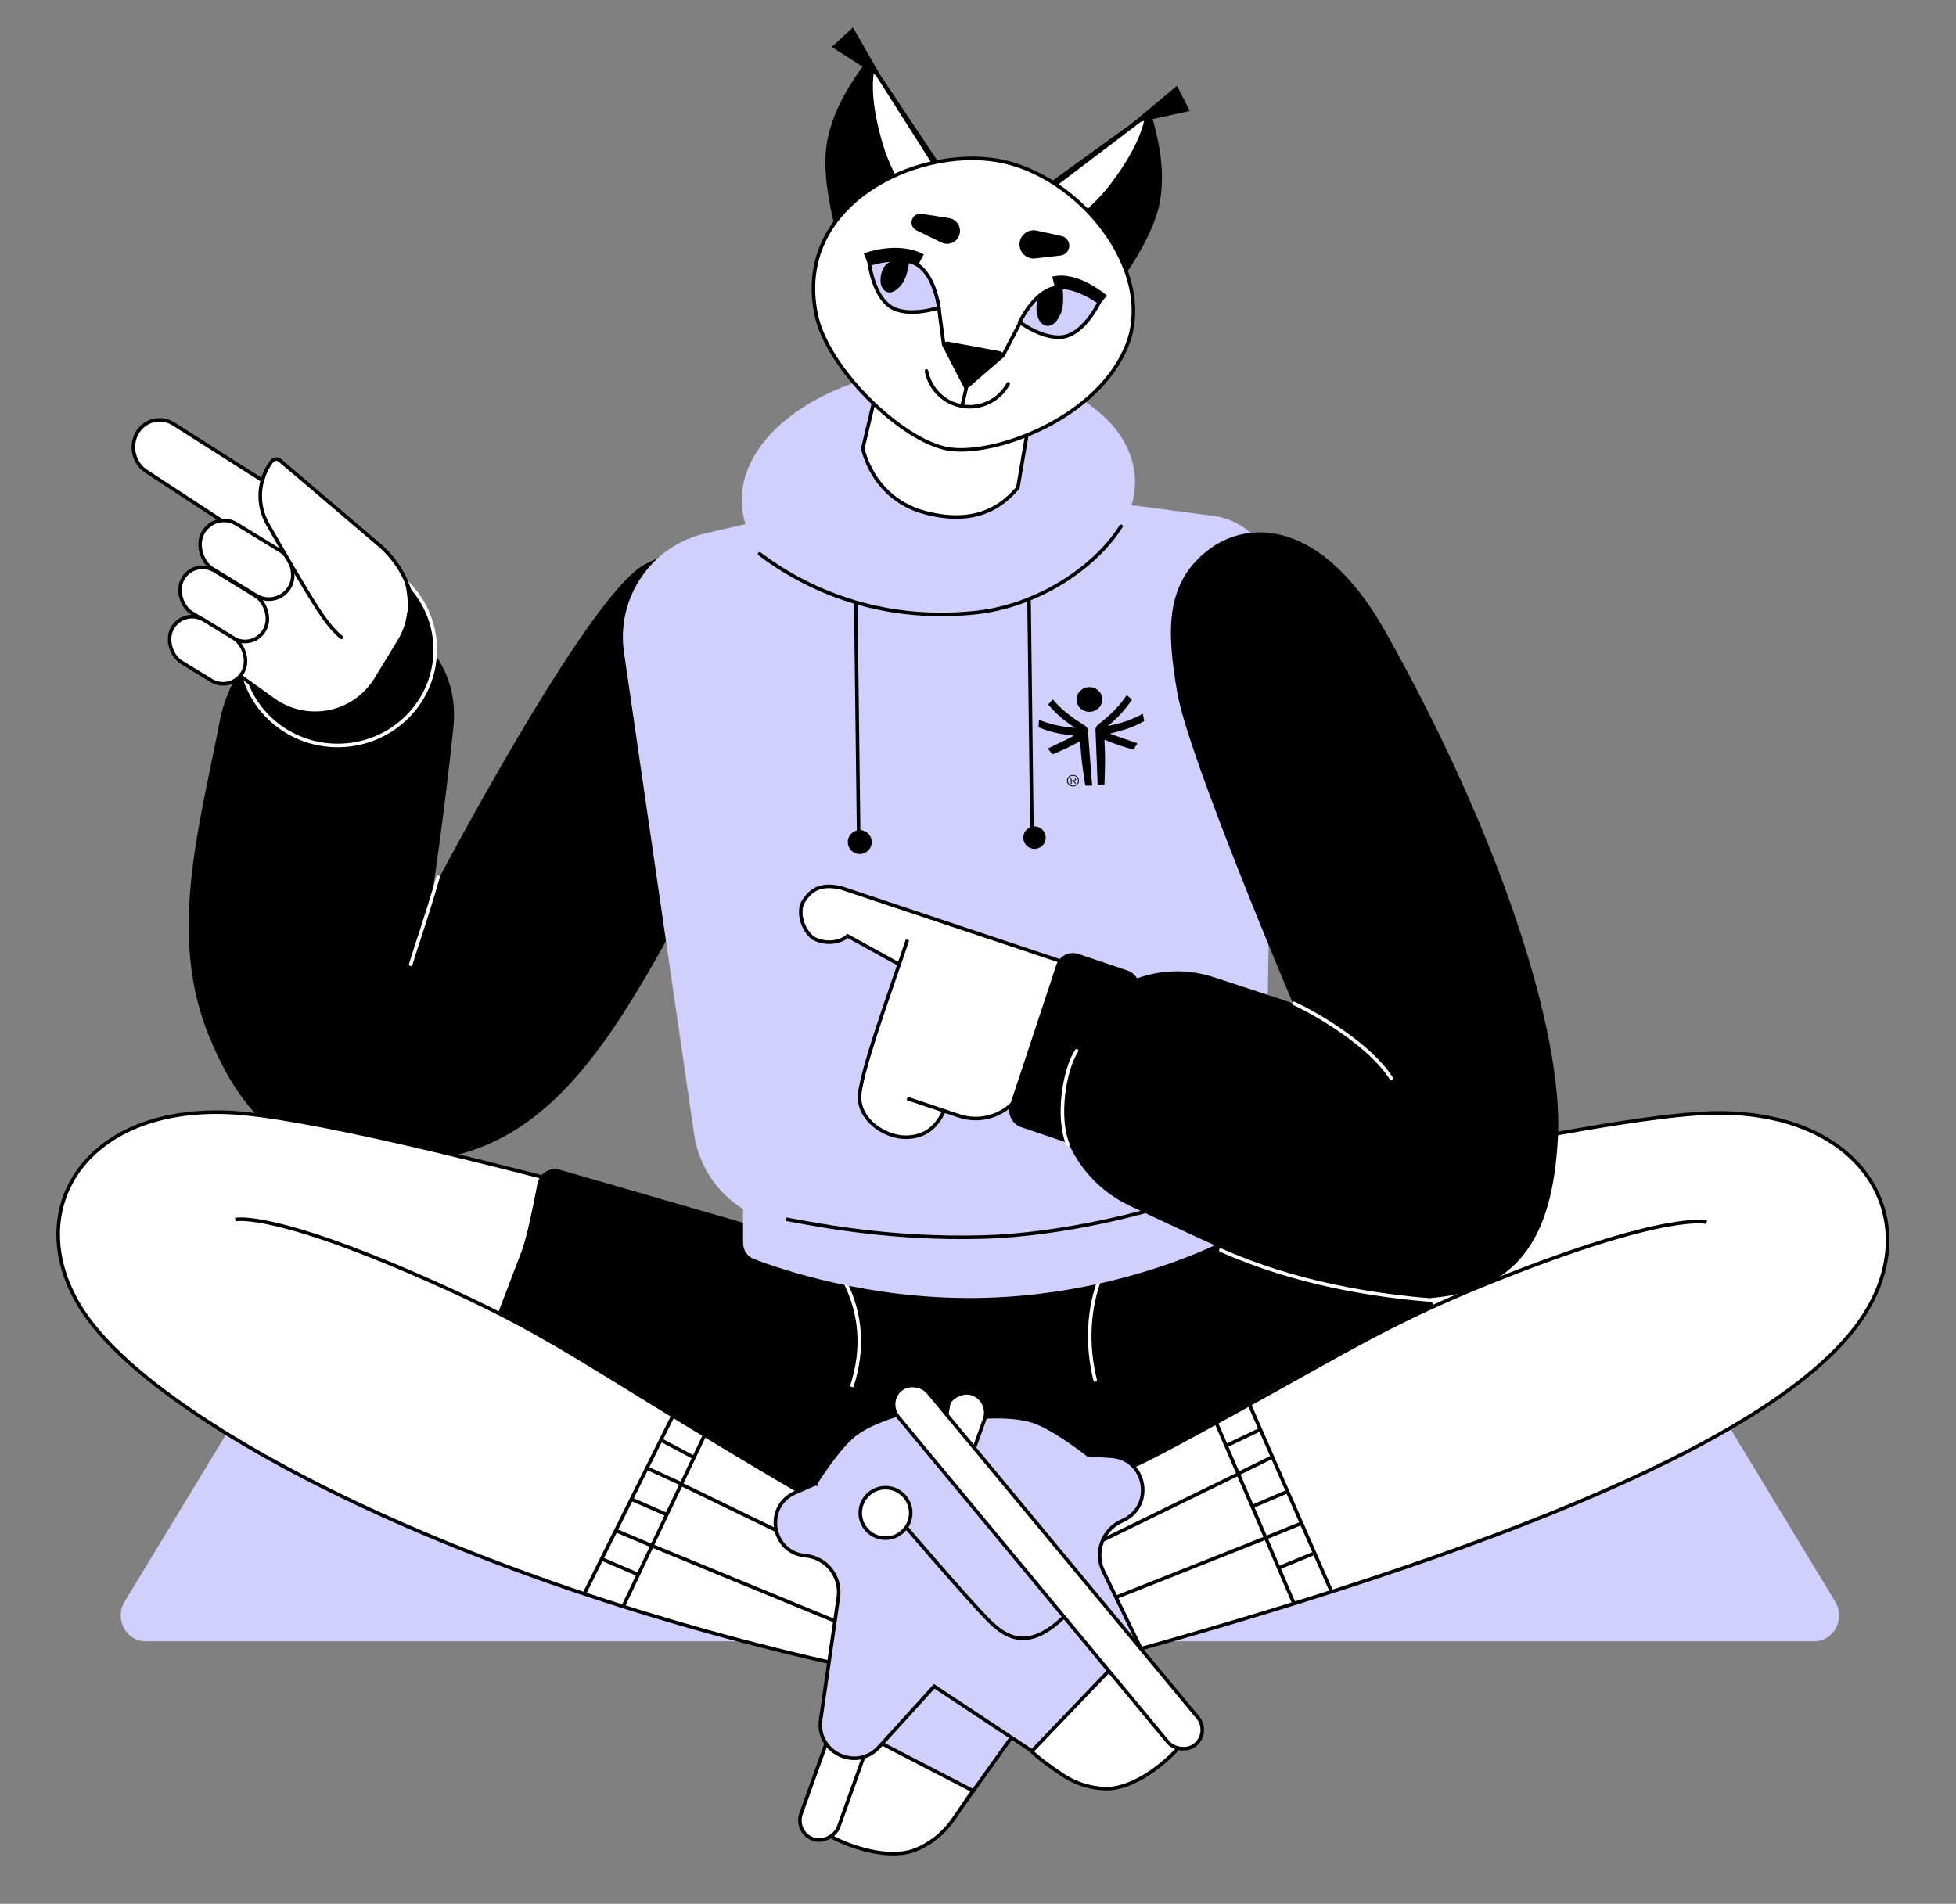
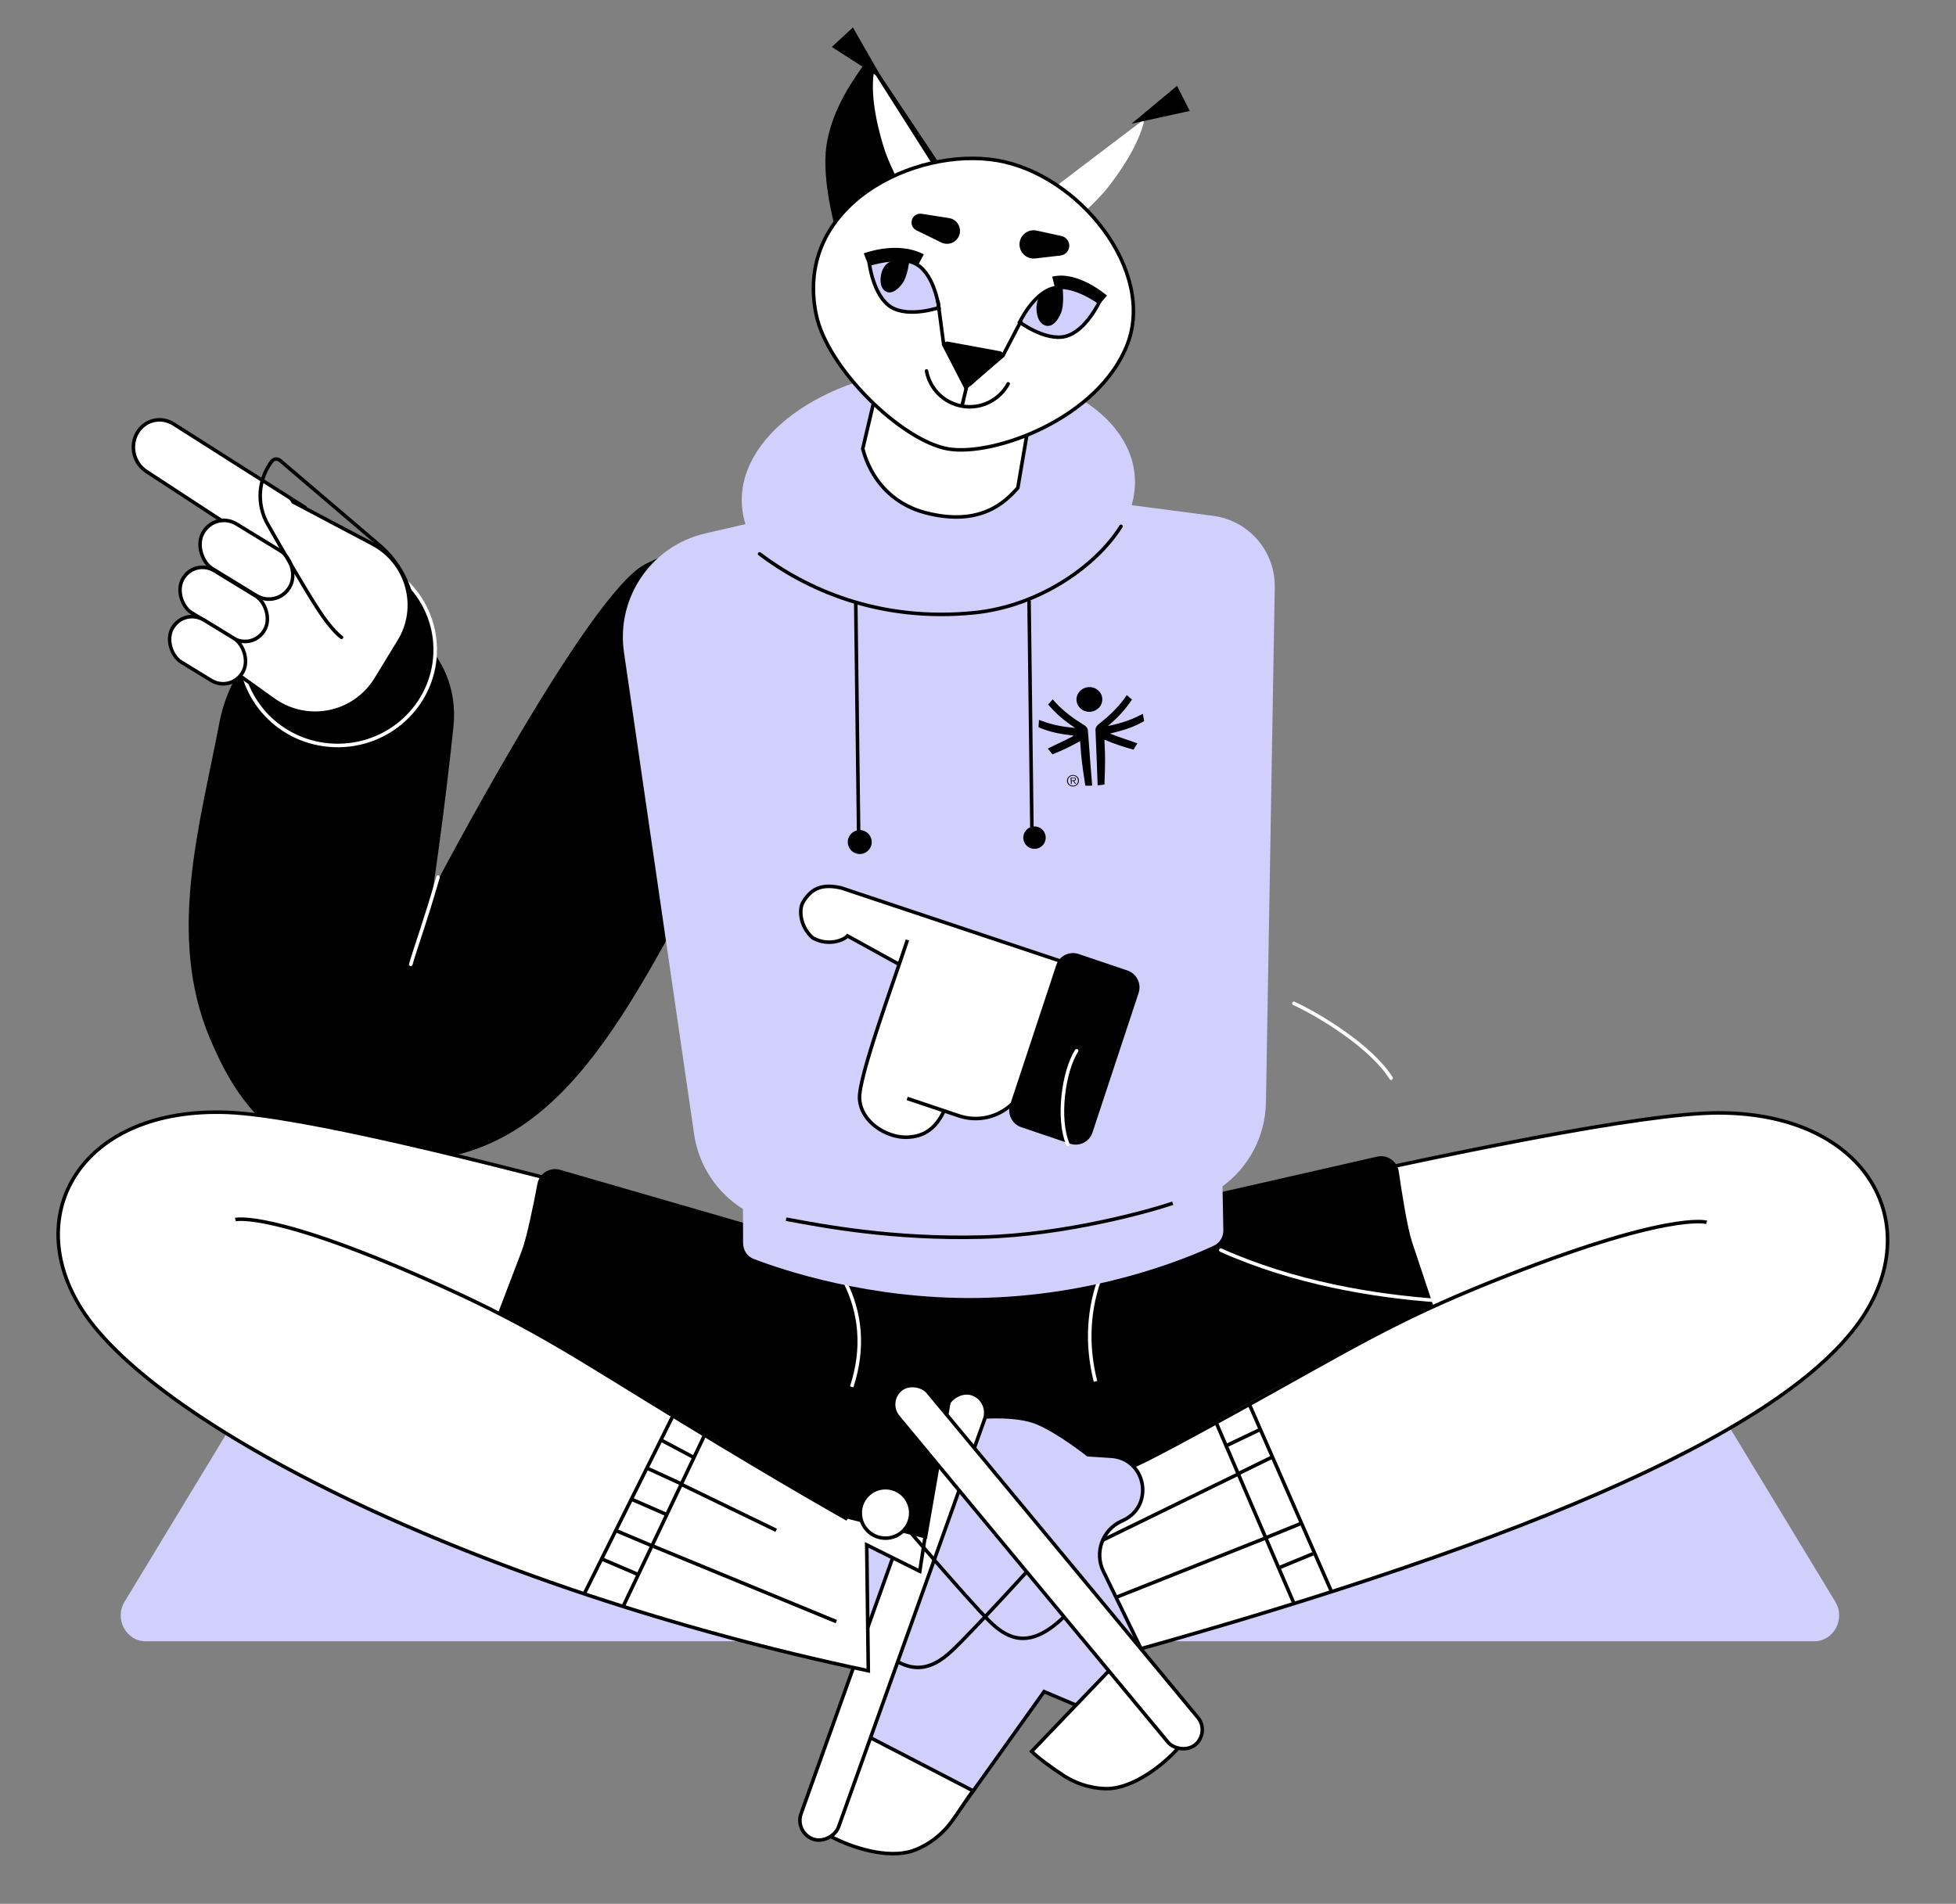
<svg xmlns="http://www.w3.org/2000/svg" width="717" height="698" viewBox="0 0 717 698" fill="none">
  <rect x="0" y="0" width="717" height="698" fill="#808080" stroke="none" />
  <g clip-path="url(#clip0_729_119676)">
    <path d="M86.169 520.43C87.843 517.669 90.772 515.992 93.923 515.992L624.492 515.992C627.644 515.992 630.573 517.669 632.247 520.43L672.761 587.258C676.582 593.562 672.201 601.751 665.006 601.751L53.409 601.751C46.215 601.751 41.833 593.562 45.655 587.258L86.169 520.43Z" fill="#D1CFFB" />
    <path d="M76.85 380.463C61.142 342.924 73.231 302.775 80.464 264.777C84.101 245.674 97.792 229.136 116.714 224.65C143.839 218.219 169.093 238.61 166.226 266.339C163.015 297.39 158.685 326.163 158.685 326.163C158.685 326.163 215.265 217.984 236.373 206.928C256.563 196.352 264.982 204.619 274.086 210.805C283.191 216.991 302.686 237.548 271.31 294.627C234.494 361.6 212.032 417.231 159.919 424.904C107.806 432.578 89.226 410.039 76.85 380.463Z" fill="black" />
    <path d="M159.53 237.79C159.772 257.153 143.983 273.069 124.24 273.316C104.496 273.563 88.315 258.046 88.073 238.683C87.831 219.321 103.619 203.405 123.363 203.158C143.106 202.911 159.288 218.428 159.53 237.79Z" fill="black" stroke="white" stroke-width="1.299" />
    <path d="M150.577 353.552C153.07 345.075 155.47 339.198 160.572 321.592" stroke="white" stroke-width="1.299" stroke-linecap="round" />
    <path d="M629.948 408.025C575 407.989 340.452 467.747 340.452 467.747L352.065 572.486L387.094 586.548L386.748 598.022L399.74 609.596C550.976 568.345 651.732 526.815 681.635 484.573C706.594 449.315 684.896 408.061 629.948 408.025Z" fill="white" />
    <path d="M340.452 467.747L340.292 467.117L339.744 467.257L339.807 467.819L340.452 467.747ZM629.948 408.025L629.948 407.375L629.948 407.375L629.948 408.025ZM681.635 484.573L682.165 484.948L682.165 484.948L681.635 484.573ZM399.74 609.596L399.308 610.081L399.571 610.315L399.911 610.222L399.74 609.596ZM386.748 598.022L386.099 598.003L386.09 598.306L386.316 598.508L386.748 598.022ZM387.094 586.548L387.743 586.567L387.757 586.114L387.336 585.945L387.094 586.548ZM352.065 572.486L351.419 572.558L351.462 572.944L351.823 573.089L352.065 572.486ZM340.452 467.747C340.613 468.376 340.614 468.376 340.615 468.376C340.617 468.375 340.62 468.375 340.623 468.374C340.631 468.372 340.641 468.369 340.655 468.366C340.684 468.358 340.726 468.348 340.783 468.333C340.896 468.305 341.064 468.262 341.287 468.205C341.732 468.092 342.394 467.924 343.259 467.706C344.99 467.268 347.536 466.626 350.796 465.809C357.316 464.176 366.691 461.842 378.114 459.041C400.959 453.44 431.991 445.972 464.739 438.506C497.488 431.039 531.949 423.575 561.653 417.98C591.378 412.381 616.281 408.666 629.947 408.675L629.948 407.375C616.14 407.366 591.119 411.107 561.413 416.703C531.685 422.302 497.206 429.771 464.45 437.239C431.693 444.707 400.654 452.177 377.804 457.779C366.379 460.58 357.002 462.915 350.48 464.549C347.219 465.366 344.672 466.008 342.941 466.446C342.075 466.665 341.413 466.833 340.967 466.946C340.744 467.002 340.576 467.045 340.462 467.074C340.406 467.088 340.363 467.099 340.335 467.106C340.321 467.11 340.31 467.113 340.303 467.115C340.299 467.116 340.297 467.116 340.295 467.117C340.293 467.117 340.292 467.117 340.452 467.747ZM629.947 408.675C657.266 408.693 676.183 418.952 685.205 433.434C694.218 447.903 693.458 466.747 681.104 484.198L682.165 484.948C694.771 467.141 695.641 447.729 686.308 432.747C676.984 417.779 657.577 407.393 629.948 407.375L629.947 408.675ZM681.104 484.198C666.265 505.16 633.751 526.045 585.928 546.86C538.138 567.662 475.174 588.347 399.569 608.969L399.911 610.222C475.542 589.594 538.574 568.889 586.446 548.052C634.286 527.229 667.101 506.228 682.165 484.948L681.104 484.198ZM400.172 609.11L387.18 597.537L386.316 598.508L399.308 610.081L400.172 609.11ZM387.398 598.042L387.743 586.567L386.444 586.528L386.099 598.003L387.398 598.042ZM387.336 585.945L352.307 571.883L351.823 573.089L386.852 587.15L387.336 585.945ZM352.71 572.415L341.098 467.675L339.807 467.819L351.419 572.558L352.71 572.415Z" fill="black" />
    <path d="M504.794 424.064L332.7 463.274L353.94 558.97L376.811 551.351L389.994 551.764L447.614 520.006C501.816 489.504 525.428 478.828 525.428 478.828L517.624 455.404C515.906 450.247 513.906 437.586 512.742 429.551C512.193 425.76 508.53 423.213 504.794 424.064Z" fill="black" />
    <path d="M527.842 543.752C503.869 543.52 477.168 557.591 467.344 581.292" stroke="white" stroke-width="1.299" />
    <path d="M424.679 439.127C405.965 454.112 394.482 478.488 401.57 506.471" stroke="white" stroke-width="1.299" />
    <path d="M306.26 672.134L320.696 676.772C331.191 680.143 342.661 676.343 349.066 667.372L382.437 620.632L382.739 620.209L383.219 620.411L406.789 630.376C417.289 634.815 427.681 623.865 422.698 613.611L404.465 576.095C401.137 569.247 404.057 561.001 410.953 557.774L411.754 557.4C423.323 551.986 420.058 534.717 407.311 533.901L398.99 533.368L398.787 533.355L398.628 533.229L399.031 532.72L398.628 533.229L398.628 533.229L398.626 533.228L398.621 533.224L398.599 533.206L398.509 533.136C398.43 533.074 398.312 532.982 398.159 532.864C397.854 532.628 397.407 532.287 396.847 531.867C395.725 531.026 394.146 529.871 392.319 528.614C388.655 526.093 384.031 523.19 380.1 521.575C376.413 520.061 371.544 519.545 367.546 519.419C365.557 519.356 363.802 519.39 362.545 519.439C361.917 519.464 361.414 519.492 361.068 519.515C361.028 519.517 360.99 519.52 360.954 519.522L306.26 672.134Z" fill="#D1CFFB" stroke="black" stroke-width="1.299" />
    <path d="M381.541 570.625C381.541 570.625 358.07 596.489 349.308 604.887C340.589 613.243 332.347 614.5 320.679 602.526" stroke="black" stroke-width="1.299" />
    <path d="M334.347 678.637C325.27 681.55 312.292 677.413 304.869 673.468L318.088 636.582L356.709 656.589C354.298 659.579 351.678 664.083 348.498 668.292C343.914 674.357 337.978 677.471 334.347 678.637Z" fill="white" stroke="black" stroke-width="1.299" />
    <rect x="0.831" y="-0.392" width="14.589" height="173.476" rx="7.295" transform="matrix(0.941 0.337 0.337 -0.941 290.533 671.167)" fill="white" stroke="black" stroke-width="1.299" />
    <path d="M415.363 537.351C415.363 537.351 413.7 539.372 454.626 516.765C495.552 494.157 510.914 484.318 546.71 469.935C611.667 443.836 625.596 448.142 625.596 448.142" stroke="black" stroke-width="1.299" />
    <path d="M444.07 517.551L474.352 587.94" stroke="black" stroke-width="1.299" />
    <path d="M456.188 510.818L487.939 583.22" stroke="black" stroke-width="1.299" />
    <path d="M449.179 530.201L461.565 524.28" stroke="black" stroke-width="1.299" />
    <path d="M454.269 540.111L466.539 534.11" stroke="black" stroke-width="1.299" />
-     <path d="M458.961 552.396L471.793 546.898" stroke="black" stroke-width="1.299" />
    <path d="M463.179 564.127L476.587 558.673" stroke="black" stroke-width="1.299" />
    <path d="M468.567 574.898L481.278 569.659" stroke="black" stroke-width="1.299" />
    <path d="M404.002 564.782L454.403 540.168" stroke="black" stroke-width="1.299" />
    <path d="M409.462 585.503L463.289 564.129" stroke="black" stroke-width="1.299" />
    <path d="M83.713 407.855C137.27 410.116 352.853 474.477 352.853 474.477L337.16 576.076L317.711 566.413L318.288 612.557C173.2 581.937 57.519 522.723 30.139 480.303C7.285 444.896 30.157 405.595 83.713 407.855Z" fill="white" />
    <path d="M352.853 474.477L353.039 473.855L353.582 474.017L353.495 474.576L352.853 474.477ZM83.713 407.855L83.741 407.206L83.713 407.855ZM30.139 480.303L30.685 479.951L30.685 479.951L30.139 480.303ZM318.288 612.557L318.937 612.548L318.947 613.36L318.153 613.192L318.288 612.557ZM317.711 566.413L317.061 566.421L317.048 565.358L318 565.831L317.711 566.413ZM337.16 576.076L337.802 576.175L337.666 577.053L336.871 576.658L337.16 576.076ZM352.853 474.477C352.667 475.1 352.667 475.1 352.665 475.099C352.663 475.099 352.661 475.098 352.658 475.097C352.651 475.095 352.641 475.092 352.628 475.088C352.602 475.08 352.563 475.069 352.511 475.053C352.408 475.022 352.253 474.976 352.048 474.915C351.639 474.793 351.03 474.613 350.234 474.377C348.643 473.905 346.301 473.213 343.302 472.331C337.304 470.567 328.674 468.044 318.152 465.01C297.106 458.941 268.488 450.826 238.197 442.641C207.906 434.456 175.946 426.201 148.216 419.852C120.466 413.498 97.006 409.067 83.686 408.505L83.741 407.206C97.198 407.774 120.771 412.235 148.506 418.585C176.26 424.94 208.238 433.199 238.536 441.387C268.836 449.574 297.461 457.691 318.512 463.761C329.037 466.796 337.668 469.319 343.669 471.084C346.669 471.966 349.011 472.659 350.604 473.131C351.4 473.367 352.009 473.548 352.418 473.67C352.623 473.731 352.778 473.777 352.882 473.808C352.934 473.823 352.973 473.835 353 473.843C353.013 473.847 353.023 473.85 353.029 473.852C353.032 473.853 353.035 473.853 353.037 473.854C353.038 473.854 353.039 473.855 352.853 474.477ZM83.686 408.505C57.062 407.381 38.203 416.588 28.809 430.321C19.424 444.04 19.376 462.431 30.685 479.951L29.593 480.656C18.048 462.769 18.01 443.805 27.736 429.587C37.453 415.383 56.808 406.07 83.741 407.206L83.686 408.505ZM30.685 479.951C37.464 490.454 49.751 502.052 66.685 514.027C83.61 525.996 105.136 538.313 130.351 550.268C180.78 574.178 245.924 596.621 318.422 611.921L318.153 613.192C245.564 597.873 180.323 575.399 129.795 551.442C104.531 539.464 82.935 527.11 65.935 515.088C48.944 503.073 36.503 491.362 29.593 480.656L30.685 479.951ZM317.638 612.565L317.061 566.421L318.36 566.405L318.937 612.548L317.638 612.565ZM318 565.831L337.449 575.494L336.871 576.658L317.422 566.995L318 565.831ZM336.518 575.977L352.211 474.378L353.495 474.576L337.802 576.175L336.518 575.977Z" fill="black" />
    <path d="M205.277 428.887L355.716 472.419L339.797 564.226L309.043 556.419L311.589 557.968L256.757 524.608C207.572 495.139 182.636 481.223 182.636 481.223L191.22 458.719C193.088 453.823 195.531 441.794 197.007 434.002C197.727 430.199 201.56 427.812 205.277 428.887Z" fill="black" />
    <path d="M310.617 556.967C310.617 556.967 288.99 544.912 250.046 521.168C211.102 497.423 196.541 487.192 162.253 471.679C100.033 443.527 86.277 447.142 86.277 447.142" stroke="black" stroke-width="1.299" />
    <path d="M260.086 522.361L228.332 589.171" stroke="black" stroke-width="1.299" />
    <path d="M248.555 515.295L214.088 584.511" stroke="black" stroke-width="1.299" />
    <path d="M254.572 534.48L242.747 528.191" stroke="black" stroke-width="1.299" />
    <path d="M249.635 543.981L237.219 538.289" stroke="black" stroke-width="1.299" />
    <path d="M243.931 555.098L231.839 549.809" stroke="black" stroke-width="1.299" />
    <path d="M239.516 566.962L225.811 561.172" stroke="black" stroke-width="1.299" />
    <path d="M233.818 577.234L220.742 571.629" stroke="black" stroke-width="1.299" />
    <path d="M286.431 443.965C305.389 457.662 321.688 479.417 312.2 508.466" stroke="white" stroke-width="1.299" />
-     <path d="M328.944 518.738L429.898 640.469L420.435 648.317C411.837 655.447 399.584 656.106 390.271 649.938L342.908 618.569L342.444 618.261L342.069 618.673L322.177 640.558C313.99 649.566 299.085 642.538 300.826 630.49L307.309 585.63C308.407 578.027 302.899 571.059 295.248 570.373C282.781 569.255 280.015 552.257 291.483 547.243L298.686 544.094L298.872 544.012L298.979 543.84L298.426 543.498L298.979 543.84L298.979 543.839L298.98 543.838L298.983 543.832L298.998 543.809L299.057 543.714C299.109 543.631 299.186 543.508 299.287 543.349C299.489 543.031 299.784 542.569 300.158 541.997C300.907 540.853 301.97 539.269 303.227 537.508C305.748 533.976 309.02 529.776 312.086 526.988C314.961 524.374 319.252 522.281 322.875 520.835C324.678 520.115 326.298 519.562 327.467 519.189C328.051 519.002 328.522 518.861 328.846 518.767C328.88 518.757 328.913 518.747 328.944 518.738Z" fill="#D1CFFB" stroke="black" stroke-width="1.299" />
    <circle cx="324.587" cy="554.691" r="9.253" transform="rotate(140.33 324.587 554.691)" fill="white" stroke="black" stroke-width="1.299" />
    <path d="M406.316 655.768C415.609 655.417 426.132 647.304 431.626 641.215L407.224 611.792L378.154 642.134C380.721 644.637 385.578 648.192 389.896 650.993C396.118 655.029 402.598 655.908 406.316 655.768Z" fill="white" stroke="black" stroke-width="1.299" />
    <rect x="443.609" y="635.143" width="14.201" height="169.201" rx="7.1" transform="rotate(140.33 443.609 635.143)" fill="white" stroke="black" stroke-width="1.299" />
    <path d="M331.893 559.64C331.893 559.64 354.015 585.553 362.311 594.001C370.566 602.406 378.566 603.875 390.297 592.545" stroke="black" stroke-width="1.299" />
    <path d="M284.522 561.066L249.277 543.982" stroke="black" stroke-width="1.299" />
    <path d="M306.574 594.533L239.625 566.966" stroke="black" stroke-width="1.299" />
    <path fill-rule="evenodd" clip-rule="evenodd" d="M414.816 185.211C415.833 181.741 416.239 178.171 415.963 174.553C414.054 149.548 380.274 131.738 340.512 134.773C300.751 137.808 270.066 160.54 271.975 185.546C272.148 187.814 272.584 190.024 273.262 192.164L258.519 195.573C238.761 200.141 225.807 219.096 228.727 239.164L254.437 415.83C256.143 427.553 262.938 437.378 272.339 443.265L272.396 455.809C272.407 458.369 273.916 460.673 276.308 461.586C287.04 465.687 318.86 476.373 357.959 475.884C401.137 475.345 434.377 461.635 444.958 456.71C447.172 455.68 448.485 453.432 448.437 450.99L448.124 434.956C457.633 427.975 463.835 416.793 464.051 404.182L467.283 215.333C467.509 202.118 457.78 190.838 444.675 189.122L414.816 185.211Z" fill="#D1CFFB" />
    <path d="M393.193 284.139C391.977 284.21 391.047 285.21 391.114 286.365C391.181 287.528 392.221 288.415 393.438 288.344C394.649 288.274 395.573 287.272 395.505 286.11C395.438 284.955 394.406 284.068 393.193 284.139ZM393.422 288.065C392.349 288.128 391.523 287.374 391.463 286.344C391.404 285.321 392.137 284.477 393.209 284.415C394.275 284.353 395.097 285.106 395.157 286.129C395.218 287.159 394.489 288.003 393.422 288.065ZM394.406 285.622C394.383 285.232 394.152 285.013 393.502 285.05L392.43 285.113L392.567 287.459L392.867 287.442L392.804 286.357L393.353 286.325L394.119 287.369L394.478 287.348L393.673 286.306C394.108 286.273 394.433 286.083 394.406 285.622ZM393.249 286.104L392.792 286.131L392.743 285.3L393.444 285.259C393.745 285.242 394.062 285.267 394.084 285.634C394.111 286.11 393.598 286.084 393.249 286.104ZM398.851 268.624C398.824 268.137 398.79 267.465 398.629 267.144C398.24 266.37 397.864 266.112 396.618 265.346C390.126 261.346 387.047 257.755 385.885 256.402C384.713 257.797 384.553 257.951 384.187 258.272C386.424 260.82 388.851 263.388 394.106 266.893C391.137 266.571 386.806 266.262 380.832 263.922C380.911 263.953 380.635 266.603 380.705 266.637C385.143 268.544 388.764 269.119 393.655 269.729C390.545 271.445 387.275 272.837 384.095 274.457C384.145 274.432 385.569 276.342 385.783 276.571C389.161 275.212 391.902 273.985 395.92 271.722C395.927 271.83 396.049 272.828 396.121 274.067C396.331 277.489 396.659 280.468 397.841 288.043C397.848 288.093 399.76 288.072 400.353 288.04C400.34 287.946 398.966 270.864 398.851 268.624ZM418.95 261.702C413.285 264.72 409.02 265.529 406.111 266.193C410.922 262.102 413.035 259.27 414.963 256.48C414.561 256.203 414.383 256.069 413.058 254.82C412.062 256.299 409.42 260.223 403.435 264.948C402.288 265.854 401.944 266.153 401.649 266.967C401.526 267.306 401.569 267.976 401.6 268.463C401.745 270.701 402.361 287.828 402.358 287.92C402.951 287.883 404.851 287.682 404.853 287.631C405.149 279.972 405.13 276.973 404.941 273.55C404.869 272.312 404.873 271.305 404.867 271.198C409.12 272.979 411.988 273.881 415.498 274.838C415.685 274.586 416.878 272.524 416.932 272.543C413.583 271.303 410.175 270.3 406.886 268.956C411.674 267.781 415.203 266.791 419.39 264.382C419.458 264.342 418.875 261.741 418.95 261.702ZM404.056 256.17C403.911 253.673 401.678 251.772 399.071 251.924C396.462 252.075 394.466 254.223 394.611 256.72C394.756 259.219 396.988 261.119 399.597 260.967C402.204 260.814 404.201 258.669 404.056 256.17Z" fill="black" />
    <path d="M319.527 22.8L343.957 59.399L305.571 81.365C304.491 76.827 301.161 62.459 303.203 51.782C305.7 38.724 313.177 28.629 317.364 22.769C317.897 22.023 319.018 22.037 319.527 22.8Z" fill="black" />
    <path d="M324.481 55.587C322.567 49.858 318.767 36.489 320.328 26.496L342.931 62.084L332.524 72.823C332.524 72.823 326.395 61.317 324.481 55.587Z" fill="white" />
    <path d="M312.646 10.058L323.629 29.252L304.912 17.214L312.646 10.058Z" fill="black" />
-     <path d="M420.097 41.454L385.149 66.744L412.946 100.065C415.49 96.261 423.463 84.185 425.234 73.667C427.397 60.826 423.986 49.005 422.135 42.179C421.895 41.294 420.84 40.916 420.097 41.454Z" fill="black" />
    <path d="M405.529 69.451C409.318 64.747 417.538 53.54 419.555 43.629L385.971 69.115L391.986 82.807C391.986 82.807 401.739 74.156 405.529 69.451Z" fill="white" />
    <path d="M431.457 31.454L414.796 45.353L436.125 40.679L431.457 31.454Z" fill="black" />
    <path d="M316.25 164.541L324.556 129.276C336.125 129.716 361.851 131.588 372.205 135.559C382.559 139.53 379.483 141.396 377.352 153.902L375.068 167.301L373.095 178.877C368.751 183.714 359.677 193.321 339.21 187.974C326.507 184.655 319.042 175.129 316.25 164.541Z" fill="white" stroke="black" stroke-width="1.299" />
    <path d="M413.259 126.241C408.041 139.766 395.852 150.08 382.779 156.657C369.692 163.241 355.879 166.002 347.541 164.581C343.396 163.874 338.548 161.712 333.52 158.51C328.501 155.313 323.341 151.104 318.578 146.346C309.03 136.81 301.167 125.164 299.145 115.158C295.095 95.12 304.127 79.788 317.982 70.065C331.867 60.321 350.542 56.259 365.566 58.819C380.569 61.376 395.127 71.471 404.619 84.356C414.116 97.246 418.448 112.79 413.259 126.241Z" fill="white" stroke="black" stroke-width="1.299" />
    <path d="M317.328 94.714C317.328 94.714 328.821 90.287 337.715 94.978" stroke="black" stroke-width="3.898" />
    <path d="M404.504 109.853C404.504 109.853 394.606 101.222 386.17 103.331" stroke="black" stroke-width="3.898" />
    <path d="M402.261 112.116C402.559 111.578 402.787 111.136 402.941 110.829C402.661 110.63 402.251 110.347 401.735 110.013C400.699 109.342 399.237 108.47 397.537 107.658C394.105 106.019 389.837 104.699 386.139 105.623C382.441 106.548 379.297 109.721 377.039 112.783C375.921 114.299 375.042 115.757 374.443 116.836C374.145 117.374 373.917 117.816 373.763 118.123C374.043 118.322 374.453 118.605 374.969 118.939C376.005 119.609 377.466 120.482 379.167 121.294C382.599 122.932 386.867 124.253 390.565 123.328C394.263 122.404 397.407 119.23 399.665 116.169C400.783 114.653 401.662 113.195 402.261 112.116Z" fill="#D1CFFB" stroke="black" stroke-width="1.299" />
    <path d="M318.94 98.276C318.823 97.673 318.743 97.182 318.692 96.842C319.02 96.74 319.497 96.597 320.091 96.439C321.284 96.123 322.944 95.745 324.811 95.499C328.583 95.004 333.05 95.069 336.28 97.092C339.51 99.115 341.518 103.106 342.718 106.716C343.312 108.504 343.696 110.162 343.931 111.374C344.049 111.977 344.129 112.468 344.18 112.808C343.852 112.911 343.375 113.053 342.781 113.211C341.588 113.527 339.928 113.905 338.06 114.151C334.289 114.647 329.822 114.582 326.592 112.558C323.361 110.535 321.354 106.544 320.154 102.934C319.56 101.146 319.176 99.488 318.94 98.276Z" fill="#D1CFFB" stroke="black" stroke-width="1.299" />
-     <path d="M355.676 141.535C355.053 142.099 354.066 141.931 353.664 141.192L346.639 128.276C346.121 127.323 346.929 126.193 347.999 126.375L365.93 129.431C366.999 129.613 367.388 130.948 366.583 131.676L355.676 141.535Z" fill="black" />
+     <path d="M355.676 141.535L346.639 128.276C346.121 127.323 346.929 126.193 347.999 126.375L365.93 129.431C366.999 129.613 367.388 130.948 366.583 131.676L355.676 141.535Z" fill="black" />
    <path d="M379.986 114.16C379.428 108.596 382.854 107.244 382.854 107.244L389.442 104.782L389.442 104.783C389.628 106.638 390.14 111.737 388.949 114.666C387.757 117.596 385.819 119.916 383.485 119.429C382.046 119.129 380.339 117.679 379.986 114.16Z" fill="black" />
    <path d="M322.853 101.429C323.545 96.275 326.936 95.787 326.936 95.787L333.428 94.977L333.428 94.978C333.197 96.696 332.563 101.421 330.855 103.815C329.147 106.21 326.894 107.892 324.886 106.95C323.649 106.369 322.416 104.69 322.853 101.429Z" fill="black" />
    <path d="M339.617 136.006C340.827 142.517 346.014 147.861 352.928 148.949C359.843 150.037 366.42 146.544 369.571 140.719" stroke="black" stroke-width="1.299" stroke-linecap="round" />
    <path d="M354.465 141.137L352.613 148.957" stroke="black" stroke-width="1.299" />
    <path d="M334.456 80.156C335.074 78.888 336.447 78.171 337.841 78.388L347.88 79.951C351.037 80.442 352.818 83.85 351.417 86.722V86.722C350.268 89.079 347.426 90.058 345.069 88.909L335.937 84.457C334.34 83.679 333.677 81.753 334.456 80.156V80.156Z" fill="black" />
    <path d="M391.933 89.664C391.755 88.124 390.619 86.867 389.104 86.535L380.011 84.542C376.535 83.78 373.343 86.666 373.751 90.201V90.201C374.08 93.045 376.652 95.084 379.496 94.755L388.743 93.687C390.735 93.457 392.163 91.656 391.933 89.664V89.664Z" fill="black" />
    <path d="M278.445 203.08C295.023 215.599 321.721 228.264 357.283 224.63C380.983 222.208 401.919 207.438 410.922 192.967" stroke="black" stroke-width="1.299" stroke-linecap="round" />
    <path d="M288.162 446.994C301.518 449.47 327.164 454.429 360.124 453.547C390.489 452.734 421.737 443.961 429.882 441.133" stroke="black" stroke-width="1.299" />
    <path d="M377.213 220.128L378.334 309.867" stroke="black" stroke-width="1.299" />
    <path d="M313.687 220.923L314.777 308.144" stroke="black" stroke-width="1.299" />
    <circle cx="315.156" cy="308.726" r="4.389" transform="rotate(-4.366 315.156 308.726)" fill="black" />
    <circle cx="379.21" cy="307.107" r="4.112" transform="rotate(-4.366 379.21 307.107)" fill="black" />
    <path d="M312.695 327.345C341.12 336.459 390.139 352.734 390.988 353.13L377.059 396.6C373.636 407.281 361.984 412.804 351.576 408.68L346.257 406.572C344.534 410.361 341.606 419.626 327.699 416.283C313.792 412.94 314.064 402.917 315.408 398.076L329.299 352.814C319.875 349.508 312.56 343.494 310.666 343.134C309.544 342.922 303.541 349.368 296.691 342.634C293.402 339.401 293.723 332.381 294.44 330.617C295.552 327.881 302.195 322.332 312.695 327.345Z" fill="white" />
    <path d="M332.539 402.723L351.464 409.085C361.658 412.512 372.654 406.989 376.021 396.751L390.451 352.877" stroke="black" stroke-width="1.299" />
    <path d="M345.862 407.696C343.356 412.785 339.491 416.923 332.009 416.949C324.954 416.973 315.561 411.417 315.08 402.786C314.648 395.015 327.363 360.626 332.637 344.608" stroke="black" stroke-width="1.299" />
    <path d="M390.989 353.127L308.408 325.555C301.53 323.971 297.557 325.555 294.442 330.614C292.612 333.587 293.413 340.074 298.008 343.915C303.896 347.09 309.464 344.55 310.668 343.132L329.614 353.583" stroke="black" stroke-width="1.299" />
-     <path d="M519.475 476.169C487.566 477.056 461.252 464.222 414.197 442.119C393.944 432.605 383.318 409.737 389.43 388.212C396.244 364.211 421.253 350.564 444.956 358.275C461.268 363.582 473.938 367.827 473.938 367.827C473.938 367.827 435.627 277.597 431.563 254.047C427.675 231.521 427.039 214.386 442.259 202.138C457.48 189.891 484.719 190.529 507.733 231.404C549.742 306.018 572.958 378.056 571.1 416.563C569.242 455.069 555.679 475.163 519.475 476.169Z" fill="black" />
    <path d="M395.374 349.771C391.975 348.623 388.306 350.455 387.18 353.862L370.266 405.039C369.14 408.446 370.983 412.138 374.383 413.285L392.264 419.32C395.663 420.467 399.332 418.636 400.458 415.229L417.372 364.052C418.498 360.645 416.655 356.953 413.255 355.806L395.374 349.771Z" fill="black" />
    <path d="M394.64 385.244C389.774 392.927 387.523 410.282 391.443 419.537" stroke="white" stroke-width="1.299" stroke-linecap="round" />
    <path d="M509.941 395.291C502.457 383.472 483.332 372.034 474.314 367.88" stroke="white" stroke-width="1.299" stroke-linecap="round" />
    <path d="M447.513 458.343C474.301 470.353 503.598 475.185 527.009 476.841" stroke="white" stroke-width="1.299" stroke-linecap="round" />
    <path d="M136.559 199.433L102.573 181.457L71.313 235.842L100.279 256.596C107.364 261.673 116.512 262.886 124.675 259.832C130.152 257.782 134.784 253.957 137.831 248.966L146.338 235.033C153.949 222.566 149.471 206.262 136.559 199.433Z" fill="white" stroke="black" stroke-width="1.299" />
    <rect width="19.925" height="67.509" rx="9.963" transform="matrix(-0.493 0.87 0.844 0.536 55.25 150.076)" fill="white" />
    <path d="M112.158 186.266L63.638 155.45C58.962 152.48 52.959 153.98 50.23 158.8V158.8C47.526 163.574 49.046 169.826 53.641 172.831L83.923 192.64" stroke="black" stroke-width="1.299" />
    <rect x="0.243" y="0.91" width="17.517" height="35.321" rx="8.758" transform="matrix(-0.478 0.878 0.853 0.522 70.467 203.996)" fill="white" stroke="black" stroke-width="1.299" />
    <rect x="0.243" y="0.91" width="17.528" height="30.411" rx="8.764" transform="matrix(-0.478 0.878 0.853 0.522 66.646 222.065)" fill="white" stroke="black" stroke-width="1.299" />
    <rect x="0.243" y="0.91" width="18.626" height="37.479" rx="9.313" transform="matrix(-0.478 0.878 0.853 0.522 78.138 186.58)" fill="white" stroke="black" stroke-width="1.299" />
-     <path d="M101.452 168.756C101.025 168.403 100.388 168.497 100.08 168.957V168.957C95.065 176.462 94.826 186.186 99.466 193.929L119.578 227.489C126.17 238.49 142.229 238.142 148.339 226.866V226.866C149.257 225.171 149.663 223.246 149.506 221.325L149.274 218.481C148.702 211.475 145.323 204.998 139.904 200.522L101.452 168.756Z" fill="white" />
    <path d="M125.18 233.673C125.18 233.673 121.743 231.349 116.605 223.384C111.613 215.645 103.757 202.066 98.138 192.202C93.993 184.924 94.579 175.901 99.565 169.171V169.171C100.299 168.179 101.72 168.017 102.66 168.817L139.043 199.834C146.118 205.865 150.64 214.358 151.693 223.595V223.595" stroke="black" stroke-width="1.299" stroke-linecap="round" />
    <path d="M355.424 141.434C354.792 141.989 353.808 141.808 353.416 141.063L346.084 127.133C345.579 126.173 346.403 125.053 347.47 125.25L366.622 128.784C367.689 128.981 368.059 130.321 367.244 131.038L355.424 141.434Z" fill="black" />
    <path d="M343.797 110.244L345.926 126.346L354.031 142.05L367.66 130.34L374.349 117.513" stroke="black" stroke-width="1.299" />
  </g>
  <defs>
    <clipPath id="clip0_729_119676">
      <rect width="717" height="698" fill="white" />
    </clipPath>
  </defs>
</svg>